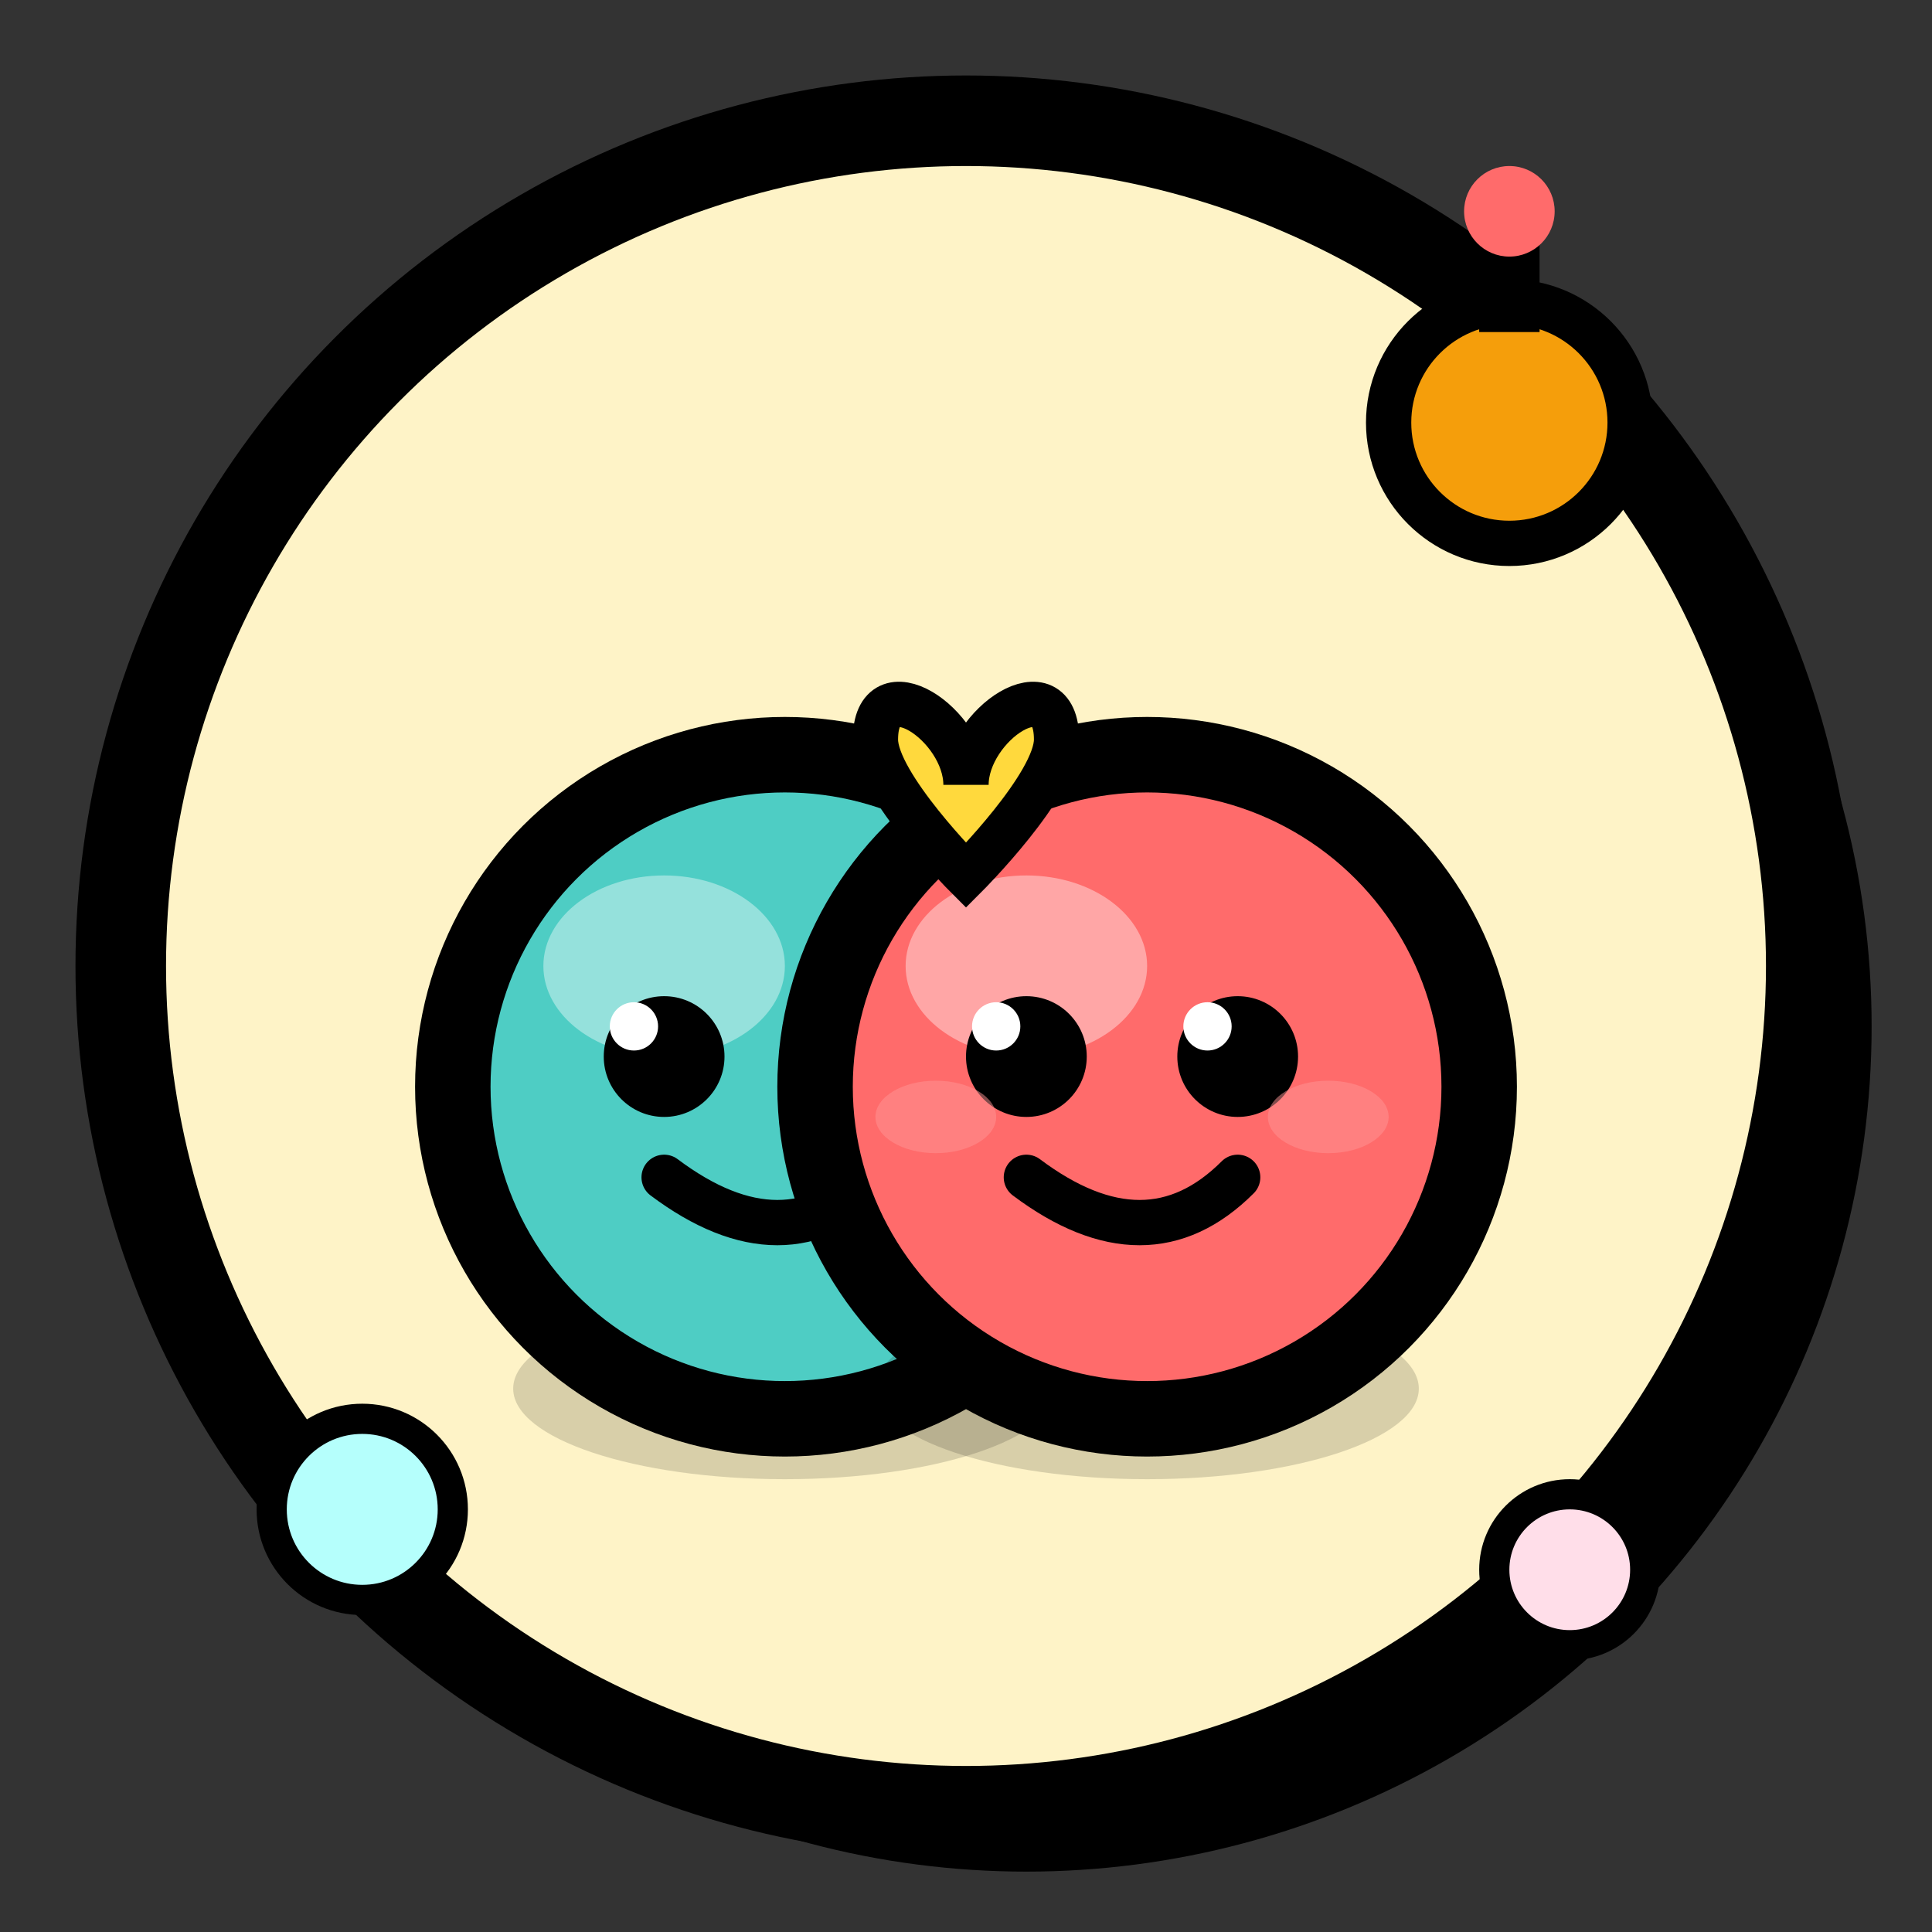
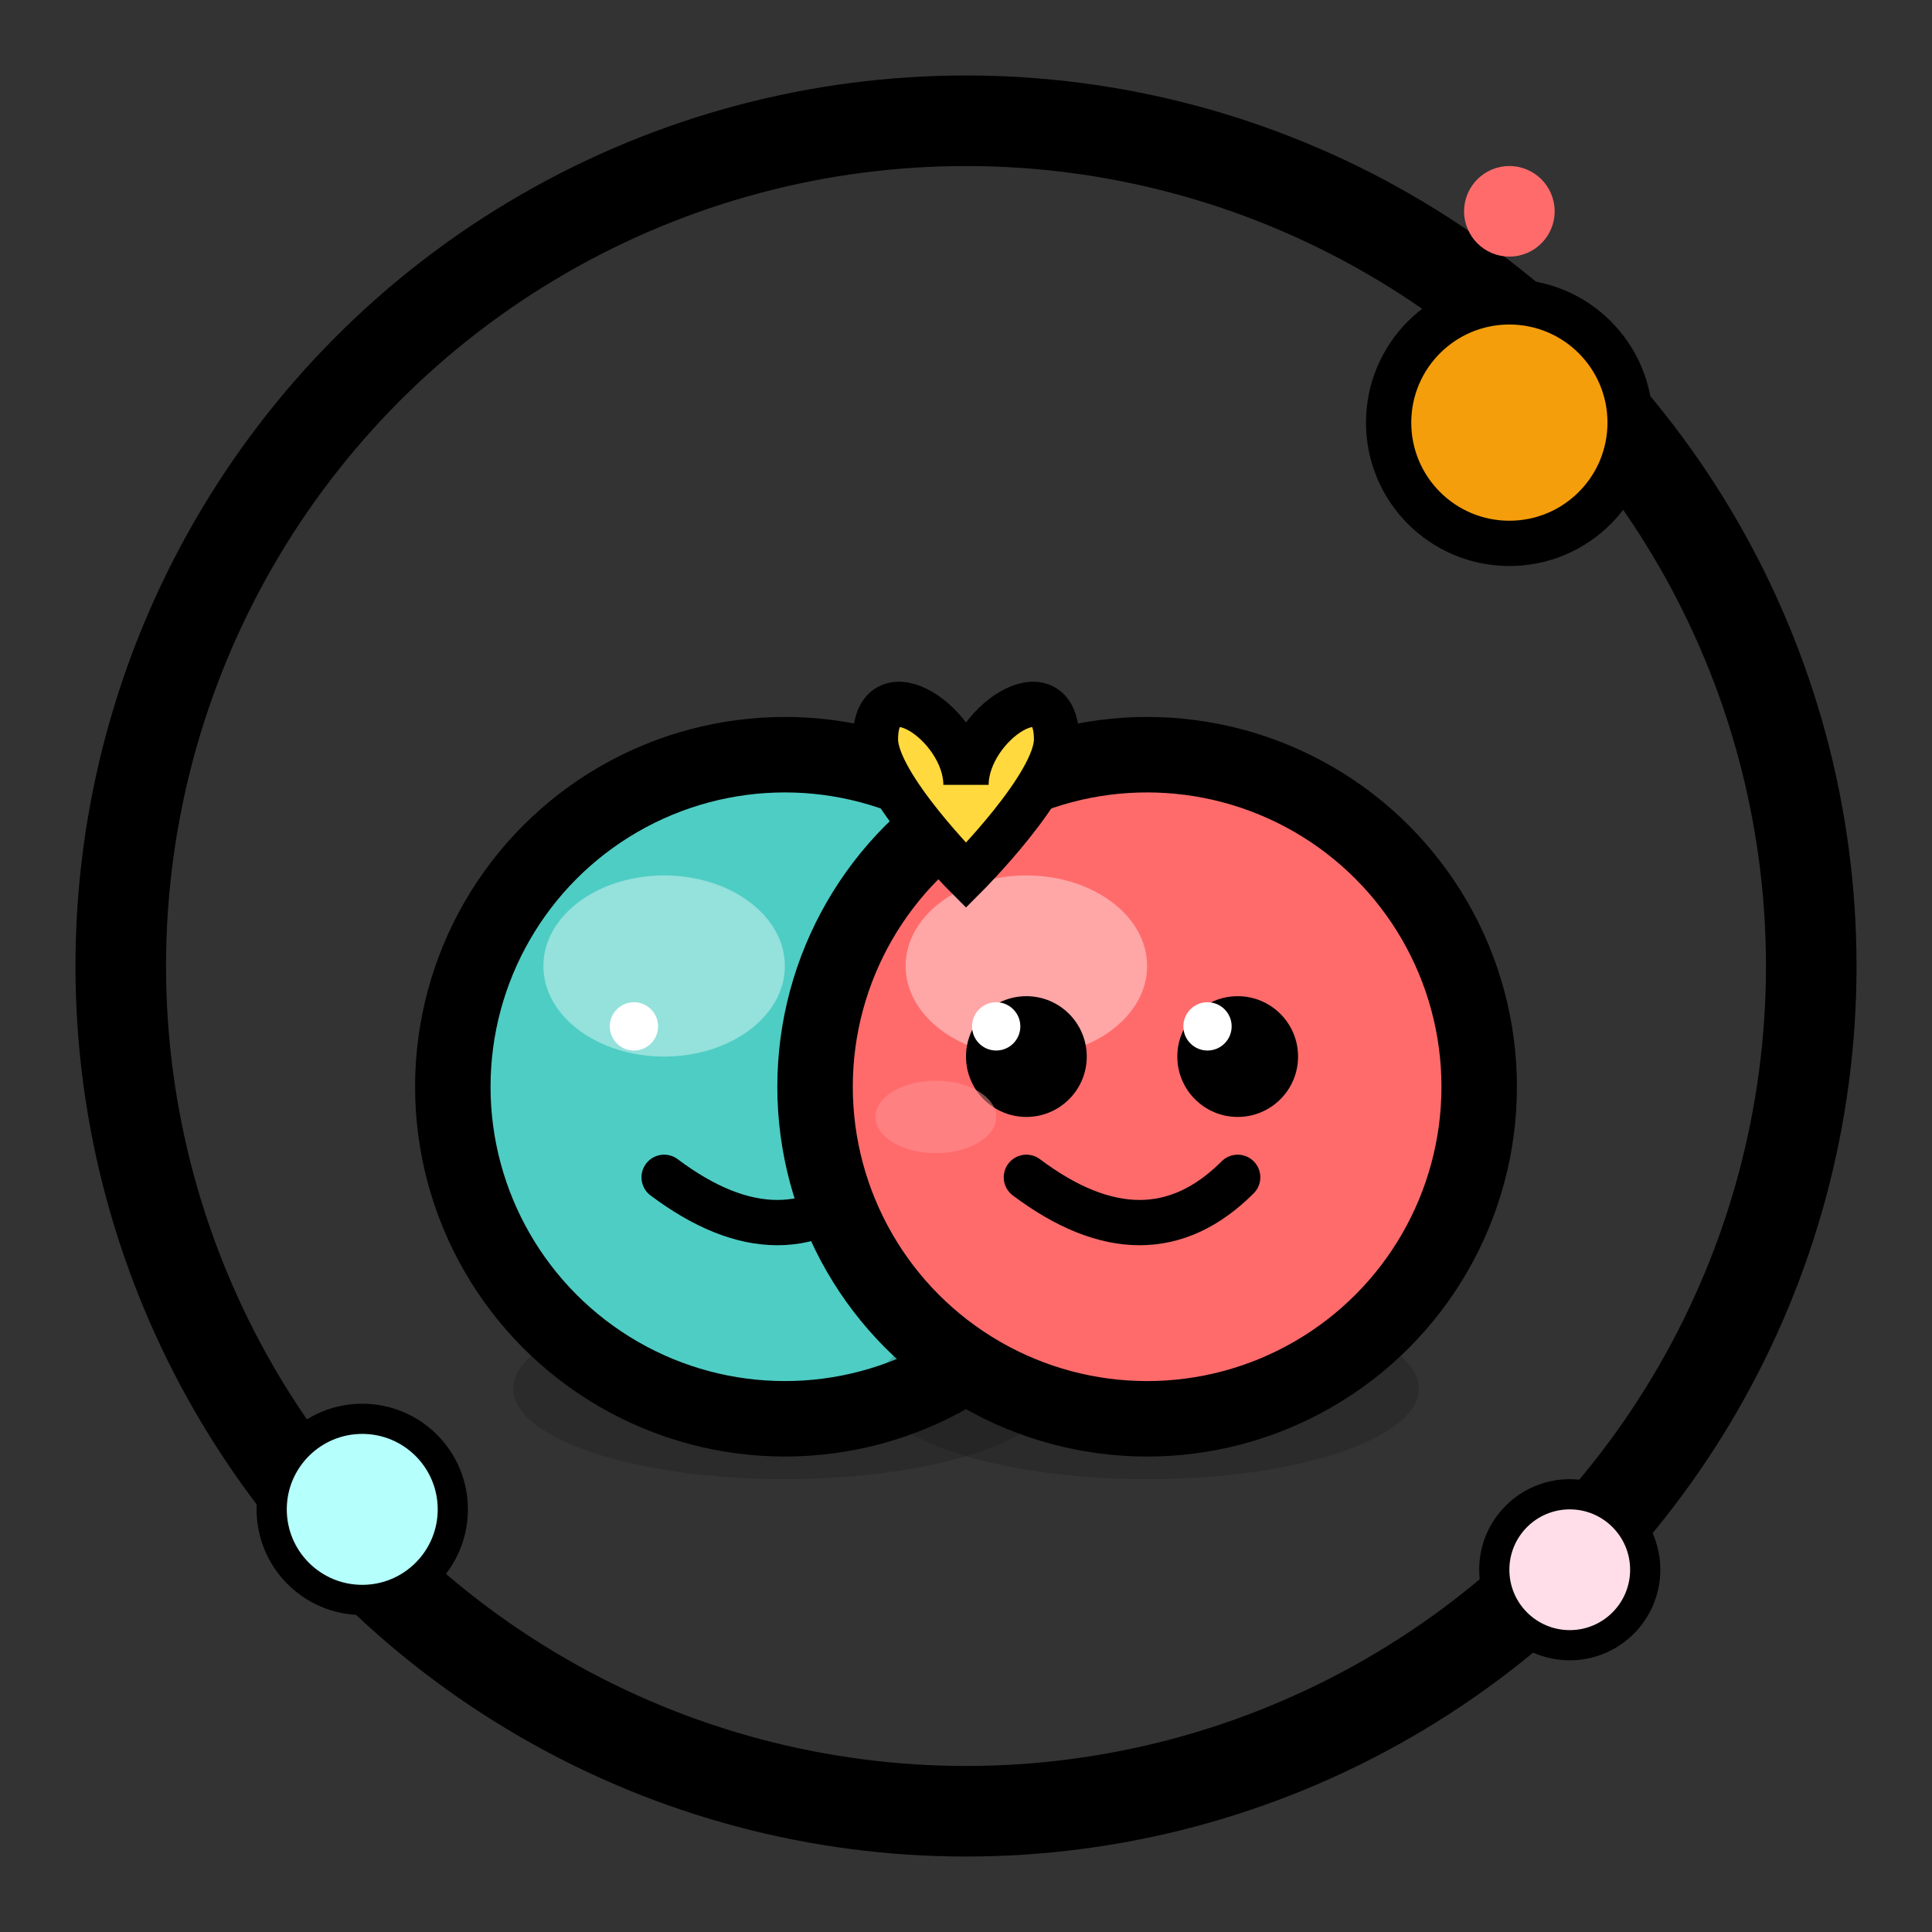
<svg xmlns="http://www.w3.org/2000/svg" viewBox="0 0 64 64">
  <rect x="0" y="0" width="64" height="64" fill="#333333" stroke="none" />
-   <circle cx="34" cy="34" r="28" fill="#000" />
-   <circle cx="32" cy="32" r="28" fill="#FEF3C7" />
  <circle cx="32" cy="32" r="28" fill="none" stroke="#000" stroke-width="3" />
  <g transform="translate(14, 20)">
    <ellipse cx="12" cy="26" rx="9" ry="3" fill="rgba(0,0,0,0.15)" />
    <circle cx="12" cy="16" r="11" fill="#4ECDC4" />
    <circle cx="12" cy="16" r="11" fill="none" stroke="#000" stroke-width="2.5" />
    <ellipse cx="8" cy="12" rx="4" ry="3" fill="rgba(255,255,255,0.4)" />
-     <circle cx="8" cy="15" r="2" fill="#000" />
    <circle cx="15" cy="15" r="2" fill="#000" />
    <circle cx="7" cy="14" r="0.8" fill="#fff" />
    <circle cx="14" cy="14" r="0.8" fill="#fff" />
    <path d="M8 19 Q12 22 15 19" fill="none" stroke="#000" stroke-width="1.5" stroke-linecap="round" />
  </g>
  <g transform="translate(26, 18)">
    <ellipse cx="12" cy="28" rx="9" ry="3" fill="rgba(0,0,0,0.15)" />
    <circle cx="12" cy="18" r="11" fill="#FF6B6B" />
    <circle cx="12" cy="18" r="11" fill="none" stroke="#000" stroke-width="2.5" />
    <ellipse cx="8" cy="14" rx="4" ry="3" fill="rgba(255,255,255,0.4)" />
    <circle cx="8" cy="17" r="2" fill="#000" />
    <circle cx="15" cy="17" r="2" fill="#000" />
    <circle cx="7" cy="16" r="0.8" fill="#fff" />
    <circle cx="14" cy="16" r="0.8" fill="#fff" />
    <path d="M8 21 Q12 24 15 21" fill="none" stroke="#000" stroke-width="1.5" stroke-linecap="round" />
    <ellipse cx="5" cy="19" rx="2" ry="1.2" fill="rgba(255,150,150,0.5)" />
-     <ellipse cx="18" cy="19" rx="2" ry="1.2" fill="rgba(255,150,150,0.5)" />
  </g>
  <path d="M32 26             C32 24, 29 22, 29 24.5             C29 26, 32 29, 32 29             C32 29, 35 26, 35 24.5             C35 22, 32 24, 32 26Z" fill="#FFD93D" stroke="#000" stroke-width="1.5" />
  <circle cx="50" cy="14" r="4" fill="#F59E0B" stroke="#000" stroke-width="1.5" />
-   <rect x="49" y="8" width="2" height="3" fill="#000" />
  <circle cx="50" cy="7" r="1.5" fill="#FF6B6B" />
  <circle cx="12" cy="50" r="3" fill="#B5FFFC" stroke="#000" stroke-width="1" />
  <circle cx="52" cy="52" r="2.5" fill="#FFDEE9" stroke="#000" stroke-width="1" />
</svg>